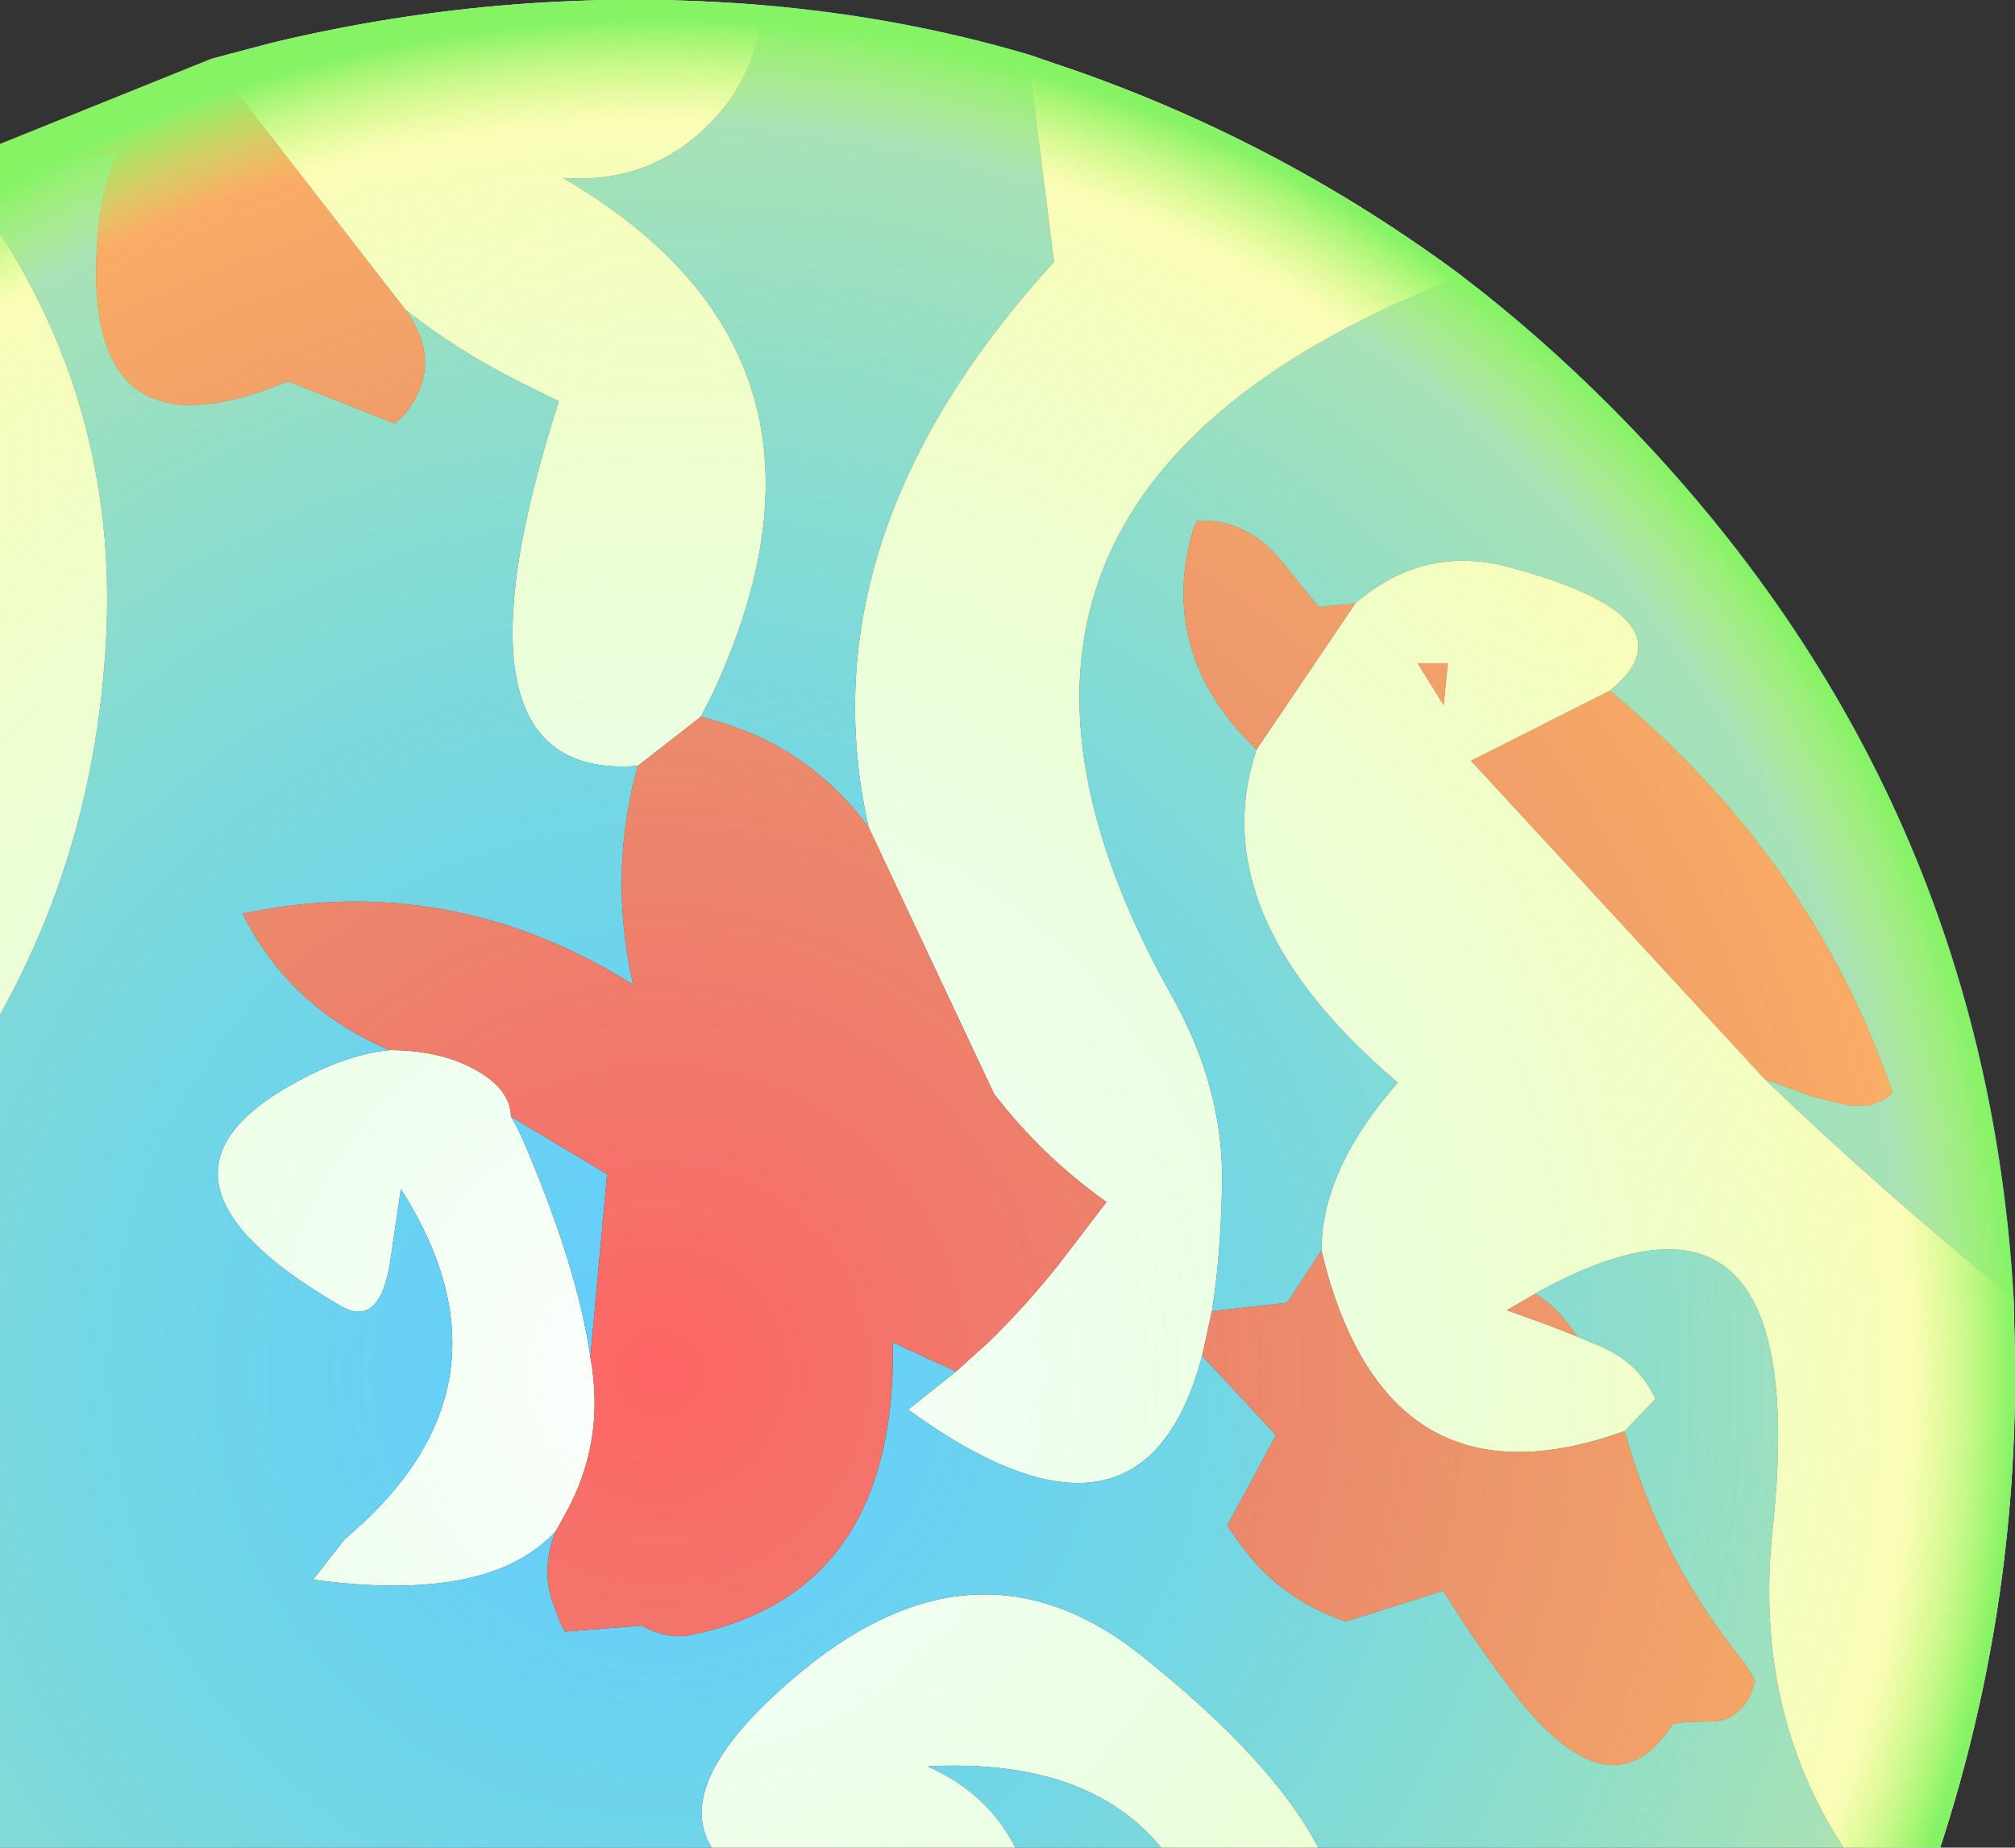
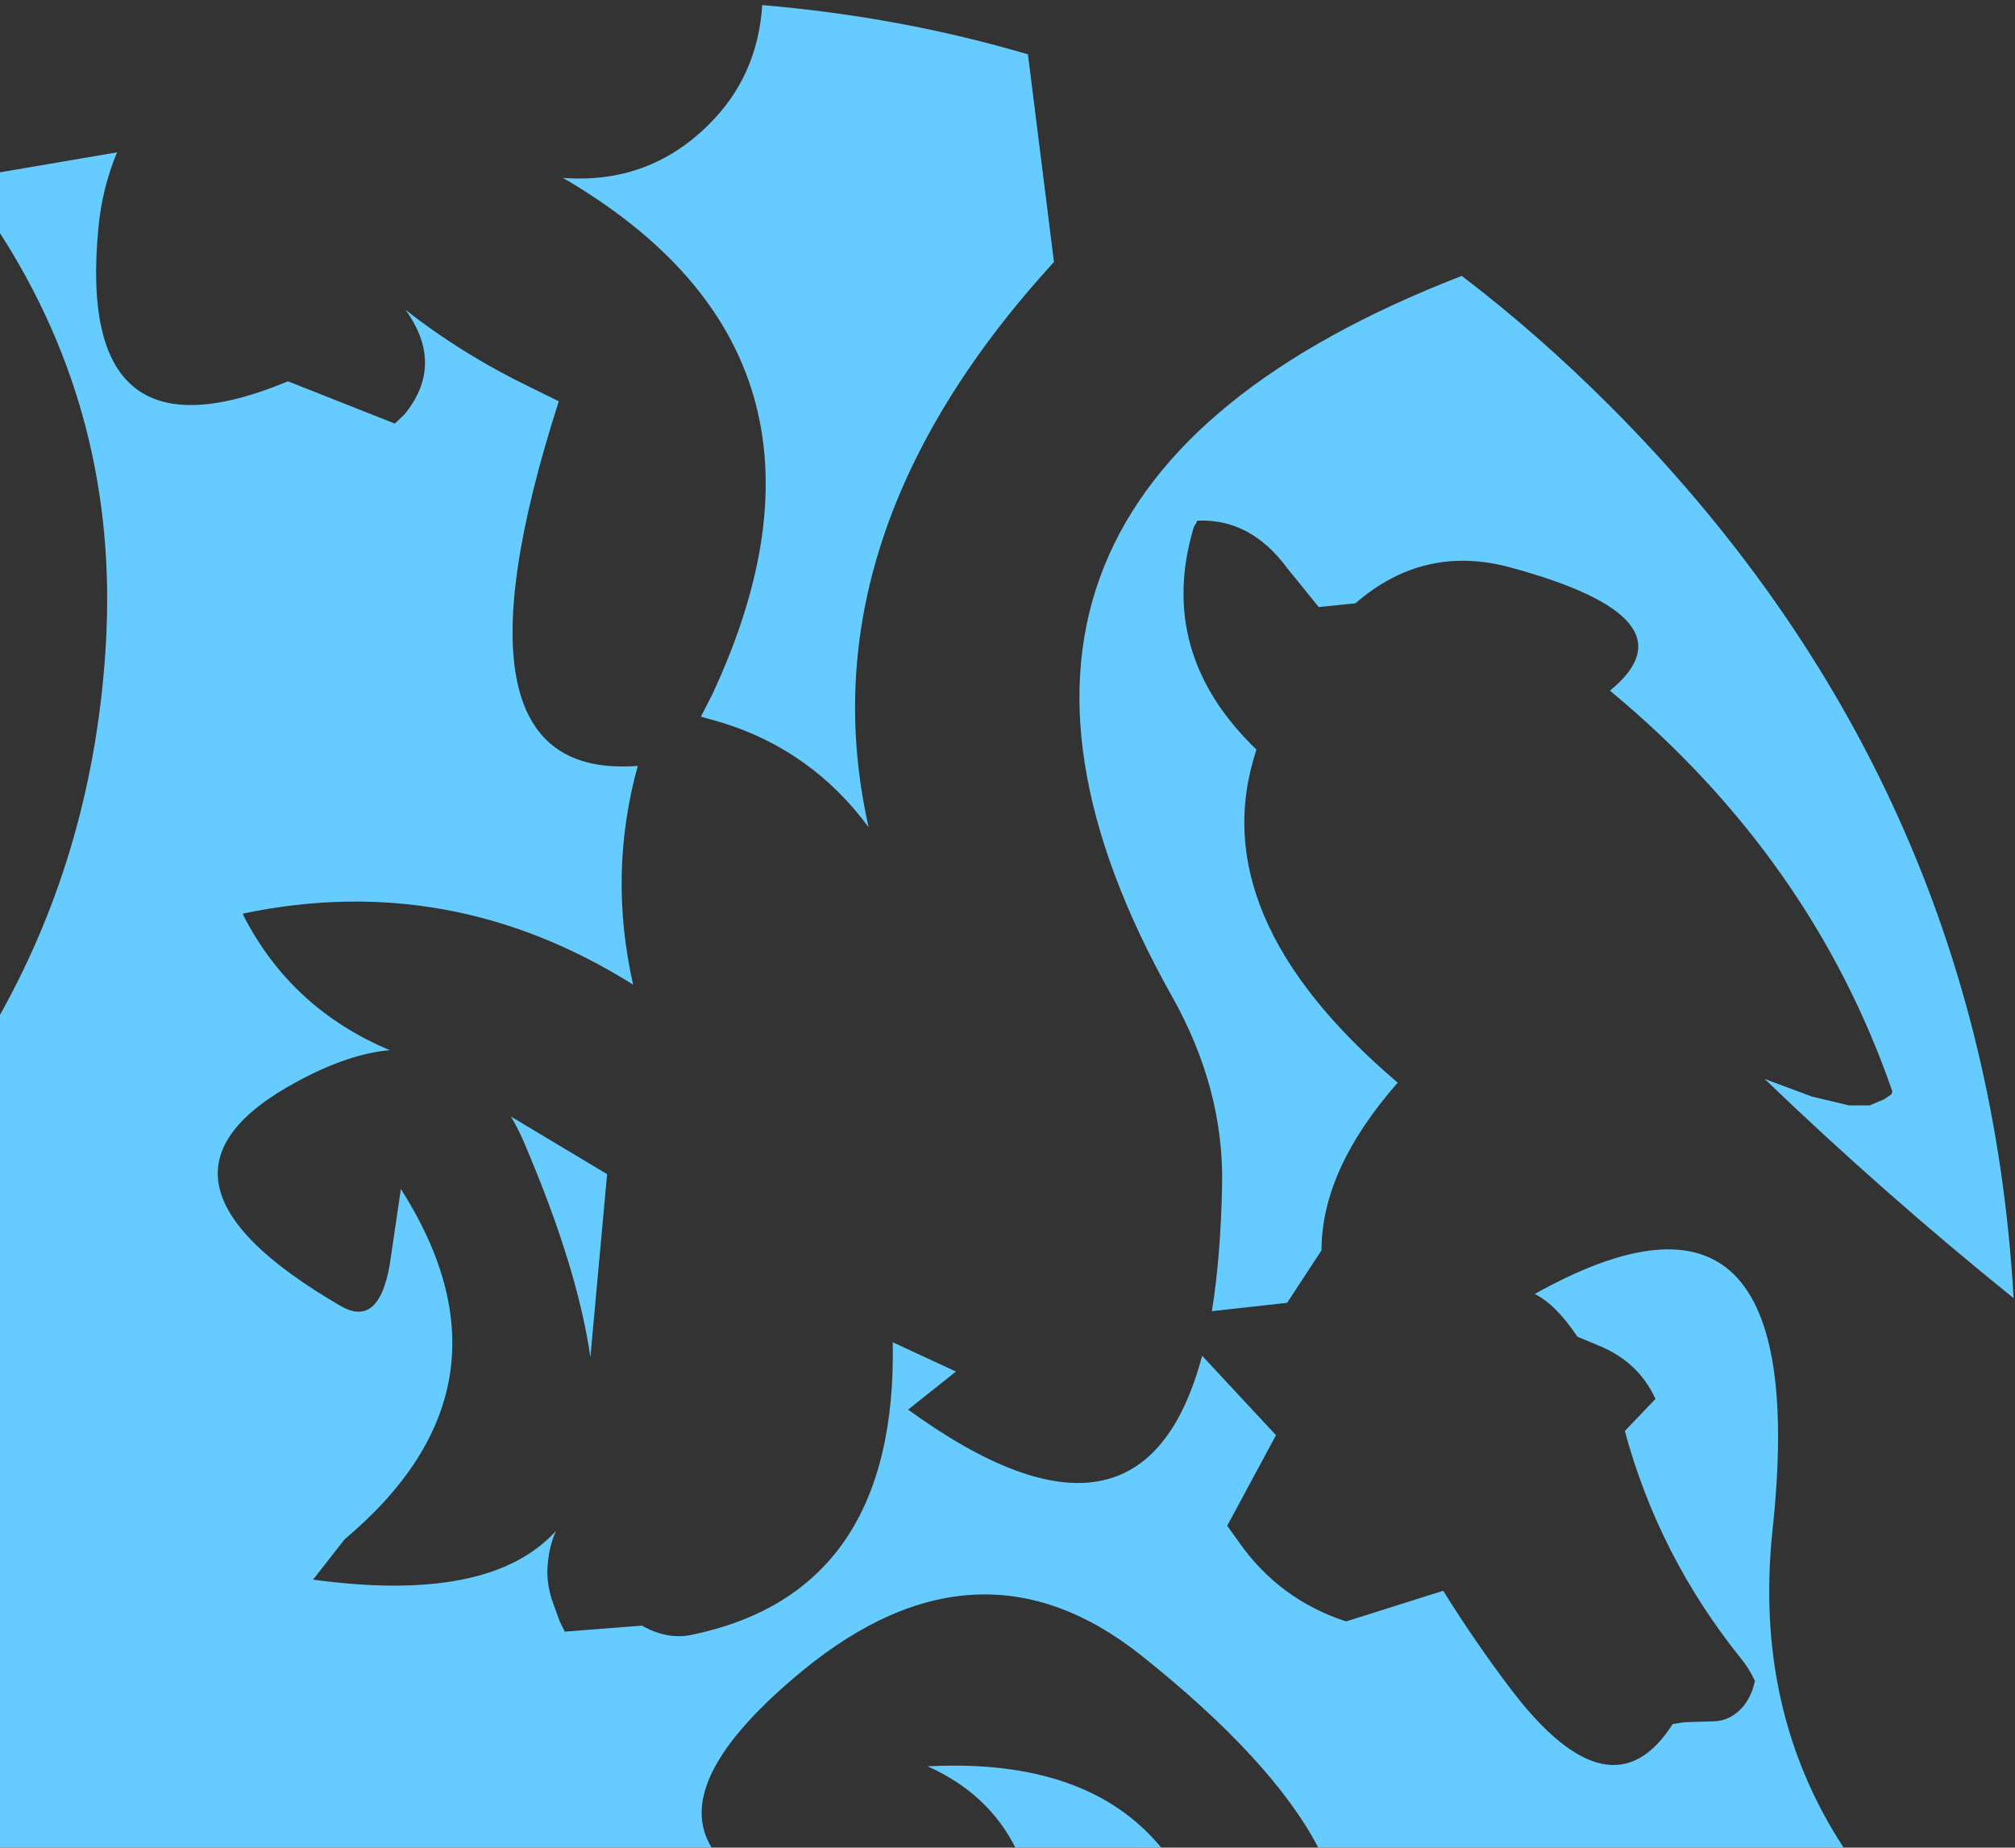
<svg xmlns="http://www.w3.org/2000/svg" height="198.9px" width="216.9px">
  <rect width="100%" height="100%" fill="#333333" stroke="none" />
  <g transform="matrix(1.0, 0.0, 0.0, 1.0, 263.6, 2.15)">
-     <path d="M-106.25 27.55 Q-167.65 51.35 -137.45 105.1 -131.85 115.05 -132.05 125.4 -132.2 133.15 -133.15 139.0 L-134.2 143.8 Q-140.6 167.9 -165.85 149.6 L-160.7 145.5 -157.15 142.3 Q-153.0 138.25 -149.35 133.6 L-144.5 127.25 Q-151.45 122.3 -156.6 115.6 L-170.1 86.9 Q-177.15 55.6 -150.15 26.05 L-152.95 3.7 -147.4 5.6 Q-125.15 13.5 -106.25 27.55 M-121.35 132.45 Q-121.35 123.75 -113.15 114.4 -134.3 96.4 -128.35 78.55 L-117.7 62.8 Q-110.4 56.45 -101.15 58.9 -80.75 64.4 -90.3 72.2 L-105.25 79.75 -73.65 114.0 Q-60.8 126.35 -46.85 137.6 L-46.75 141.55 Q-46.0 169.95 -54.75 196.75 L-65.15 196.75 Q-74.85 181.9 -72.8 162.55 -68.25 120.3 -98.4 137.15 L-101.4 138.9 -99.45 139.6 Q-96.6 140.6 -93.8 141.75 L-91.4 142.75 Q-87.2 144.5 -85.4 148.45 L-88.7 151.9 Q-113.6 160.85 -120.9 134.3 L-121.35 132.45 M-121.7 196.75 L-138.6 196.75 Q-146.55 187.1 -163.75 188.0 -157.25 190.9 -154.3 196.75 L-187.0 196.75 Q-191.5 189.45 -177.15 177.65 -158.2 162.15 -140.7 176.1 -126.6 187.35 -121.7 196.75 M-263.6 107.1 L-263.6 22.95 Q-250.8 42.85 -252.2 67.1 -253.45 88.95 -263.6 107.1 M-240.9 4.2 L-234.5 2.5 Q-208.35 -3.8 -181.55 -1.6 -182.05 6.1 -187.35 11.3 -193.8 17.7 -203.0 17.0 -170.0 36.25 -186.9 72.55 L-188.15 75.0 -194.95 80.3 -195.0 80.3 Q-216.6 81.95 -203.45 41.05 L-206.6 39.5 Q-213.9 35.95 -219.95 31.2 L-240.9 4.2 M-111.0 69.25 L-108.2 73.75 -107.75 69.25 -111.0 69.25 M-208.6 118.05 Q-207.7 119.55 -206.95 121.4 -201.4 134.5 -200.05 143.95 -198.4 152.95 -202.7 160.75 L-203.75 162.65 Q-210.85 170.5 -229.9 167.9 L-226.5 163.55 Q-206.9 147.1 -220.45 125.85 L-221.5 133.0 Q-222.55 141.05 -227.0 138.4 -250.8 124.55 -231.55 114.25 -226.1 111.3 -221.65 110.9 -216.25 110.9 -212.45 113.0 -208.65 115.1 -208.6 118.05" fill="#ffffff" fill-rule="evenodd" stroke="none" />
    <path d="M-106.25 27.55 Q-98.0 33.85 -90.35 41.5 -50.05 81.85 -46.85 137.6 -60.8 126.35 -73.65 114.0 L-68.55 115.9 -64.55 116.85 -62.35 116.85 -60.8 116.2 -60.0 115.65 -59.9 115.35 Q-68.6 90.2 -90.3 72.2 -80.75 64.4 -101.15 58.9 -110.4 56.45 -117.7 62.8 L-121.65 63.2 -125.05 59.0 Q-129.0 53.65 -134.7 53.9 L-135.1 54.6 Q-139.15 68.15 -128.35 78.55 -134.3 96.4 -113.15 114.4 -121.35 123.75 -121.35 132.45 L-125.05 138.1 -133.15 139.0 Q-132.2 133.15 -132.05 125.4 -131.85 115.05 -137.45 105.1 -167.65 51.35 -106.25 27.55 M-65.15 196.75 L-121.7 196.75 Q-126.6 187.35 -140.7 176.1 -158.2 162.15 -177.15 177.65 -191.5 189.45 -187.0 196.75 L-263.6 196.75 -263.6 107.1 Q-253.45 88.95 -252.2 67.1 -250.8 42.85 -263.6 22.95 L-263.6 16.4 -251.0 14.25 Q-252.6 18.1 -253.0 22.3 -255.55 48.45 -232.6 38.9 L-221.1 43.45 -220.05 42.45 Q-215.7 37.1 -219.95 31.2 -213.9 35.95 -206.6 39.5 L-203.45 41.05 Q-216.6 81.95 -195.0 80.3 L-194.95 80.3 Q-198.15 91.9 -195.45 103.85 -215.1 91.5 -237.45 96.2 L-237.4 96.4 Q-232.25 106.45 -221.65 110.9 -226.1 111.3 -231.55 114.25 -250.8 124.55 -227.0 138.4 -222.55 141.05 -221.5 133.0 L-220.45 125.85 Q-206.9 147.1 -226.5 163.55 L-229.9 167.9 Q-210.85 170.5 -203.75 162.65 -204.5 164.3 -204.65 166.4 -204.8 168.1 -204.2 170.05 L-203.35 172.4 -202.8 173.5 -194.5 172.85 Q-191.7 174.45 -188.95 173.8 -167.0 169.15 -167.5 142.35 L-160.7 145.5 -165.85 149.6 Q-140.6 167.9 -134.2 143.8 L-126.25 152.35 -131.5 162.1 -130.25 163.85 Q-125.9 170.05 -118.7 172.4 L-108.25 169.1 Q-104.8 174.65 -100.85 179.85 -90.15 193.8 -83.55 183.45 L-82.3 183.25 -79.0 183.15 Q-77.25 183.05 -75.95 181.55 -75.0 180.35 -74.7 178.8 -75.3 177.5 -76.15 176.45 -85.05 165.4 -88.7 151.9 L-85.4 148.45 Q-87.2 144.5 -91.4 142.75 L-93.8 141.75 Q-96.15 138.25 -98.4 137.15 -68.25 120.3 -72.8 162.55 -74.85 181.9 -65.15 196.75 M-138.6 196.75 L-154.3 196.75 Q-157.25 190.9 -163.75 188.0 -146.55 187.1 -138.6 196.75 M-181.55 -1.6 Q-166.7 -0.35 -152.95 3.7 L-150.15 26.05 Q-177.15 55.6 -170.1 86.9 -176.2 78.65 -185.85 75.65 L-188.15 75.0 -186.9 72.55 Q-170.0 36.25 -203.0 17.0 -193.8 17.7 -187.35 11.3 -182.05 6.1 -181.55 -1.6 M-208.6 118.05 L-198.25 124.25 -200.05 143.95 Q-201.4 134.5 -206.95 121.4 -207.7 119.55 -208.6 118.05" fill="#66ccff" fill-rule="evenodd" stroke="none" />
-     <path d="M-133.15 139.0 L-125.05 138.1 -121.35 132.45 -120.9 134.3 Q-113.6 160.85 -88.7 151.9 -85.05 165.4 -76.15 176.45 -75.3 177.5 -74.7 178.8 -75.0 180.35 -75.95 181.55 -77.25 183.05 -79.0 183.15 L-82.3 183.25 -83.55 183.45 Q-90.15 193.8 -100.85 179.85 -104.8 174.65 -108.25 169.1 L-118.7 172.4 Q-125.9 170.05 -130.25 163.85 L-131.5 162.1 -126.25 152.35 -134.2 143.8 -133.15 139.0 M-128.35 78.55 Q-139.15 68.15 -135.1 54.6 L-134.7 53.9 Q-129.0 53.65 -125.05 59.0 L-121.65 63.2 -117.7 62.8 -128.35 78.55 M-90.3 72.2 Q-68.6 90.2 -59.9 115.35 L-60.0 115.65 -60.8 116.2 -62.35 116.85 -64.55 116.85 -68.55 115.9 -73.65 114.0 -105.25 79.75 -90.3 72.2 M-263.6 16.4 L-263.6 13.35 -240.9 4.2 -219.95 31.2 Q-215.7 37.1 -220.05 42.45 L-221.1 43.45 -232.6 38.9 Q-255.55 48.45 -253.0 22.3 -252.6 18.1 -251.0 14.25 L-263.6 16.4 M-170.1 86.9 L-156.6 115.6 Q-151.45 122.3 -144.5 127.25 L-149.35 133.6 Q-153.0 138.25 -157.15 142.3 L-160.7 145.5 -167.5 142.35 Q-167.0 169.15 -188.95 173.8 -191.7 174.45 -194.5 172.85 L-202.8 173.5 -203.35 172.4 -204.2 170.05 Q-204.8 168.1 -204.65 166.4 -204.5 164.3 -203.75 162.65 L-202.7 160.75 Q-198.4 152.95 -200.05 143.95 L-198.25 124.25 -208.6 118.05 Q-208.65 115.1 -212.45 113.0 -216.25 110.9 -221.65 110.9 -232.25 106.45 -237.4 96.4 L-237.45 96.2 Q-215.1 91.5 -195.45 103.85 -198.15 91.9 -194.95 80.3 L-188.15 75.0 -185.85 75.65 Q-176.2 78.65 -170.1 86.9 M-111.0 69.25 L-107.75 69.25 -108.2 73.75 -111.0 69.25 M-93.8 141.75 Q-96.6 140.6 -99.45 139.6 L-101.4 138.9 -98.4 137.15 Q-96.15 138.25 -93.8 141.75" fill="#ff6666" fill-rule="evenodd" stroke="none" />
-     <path d="M-106.25 27.55 Q-98.0 33.85 -90.35 41.5 -50.05 81.85 -46.85 137.6 L-46.75 141.55 Q-46.0 169.95 -54.75 196.75 L-263.6 196.75 -263.6 13.35 -240.9 4.2 -234.5 2.5 Q-208.35 -3.8 -181.55 -1.6 -166.7 -0.35 -152.95 3.7 L-147.4 5.6 Q-125.15 13.5 -106.25 27.55" fill="url(#gradient0)" fill-rule="evenodd" stroke="none" />
  </g>
  <defs>
    <radialGradient cx="0" cy="0" gradientTransform="matrix(-0.178, 0.0, 0.0, 0.178, -192.6, 145.75)" gradientUnits="userSpaceOnUse" id="gradient0" r="819.2" spreadMethod="pad">
      <stop offset="0.0" stop-color="#66ff99" stop-opacity="0.0" />
      <stop offset="0.925" stop-color="#f3fb64" stop-opacity="0.471" />
      <stop offset="1.0" stop-color="#86f365" />
    </radialGradient>
  </defs>
</svg>